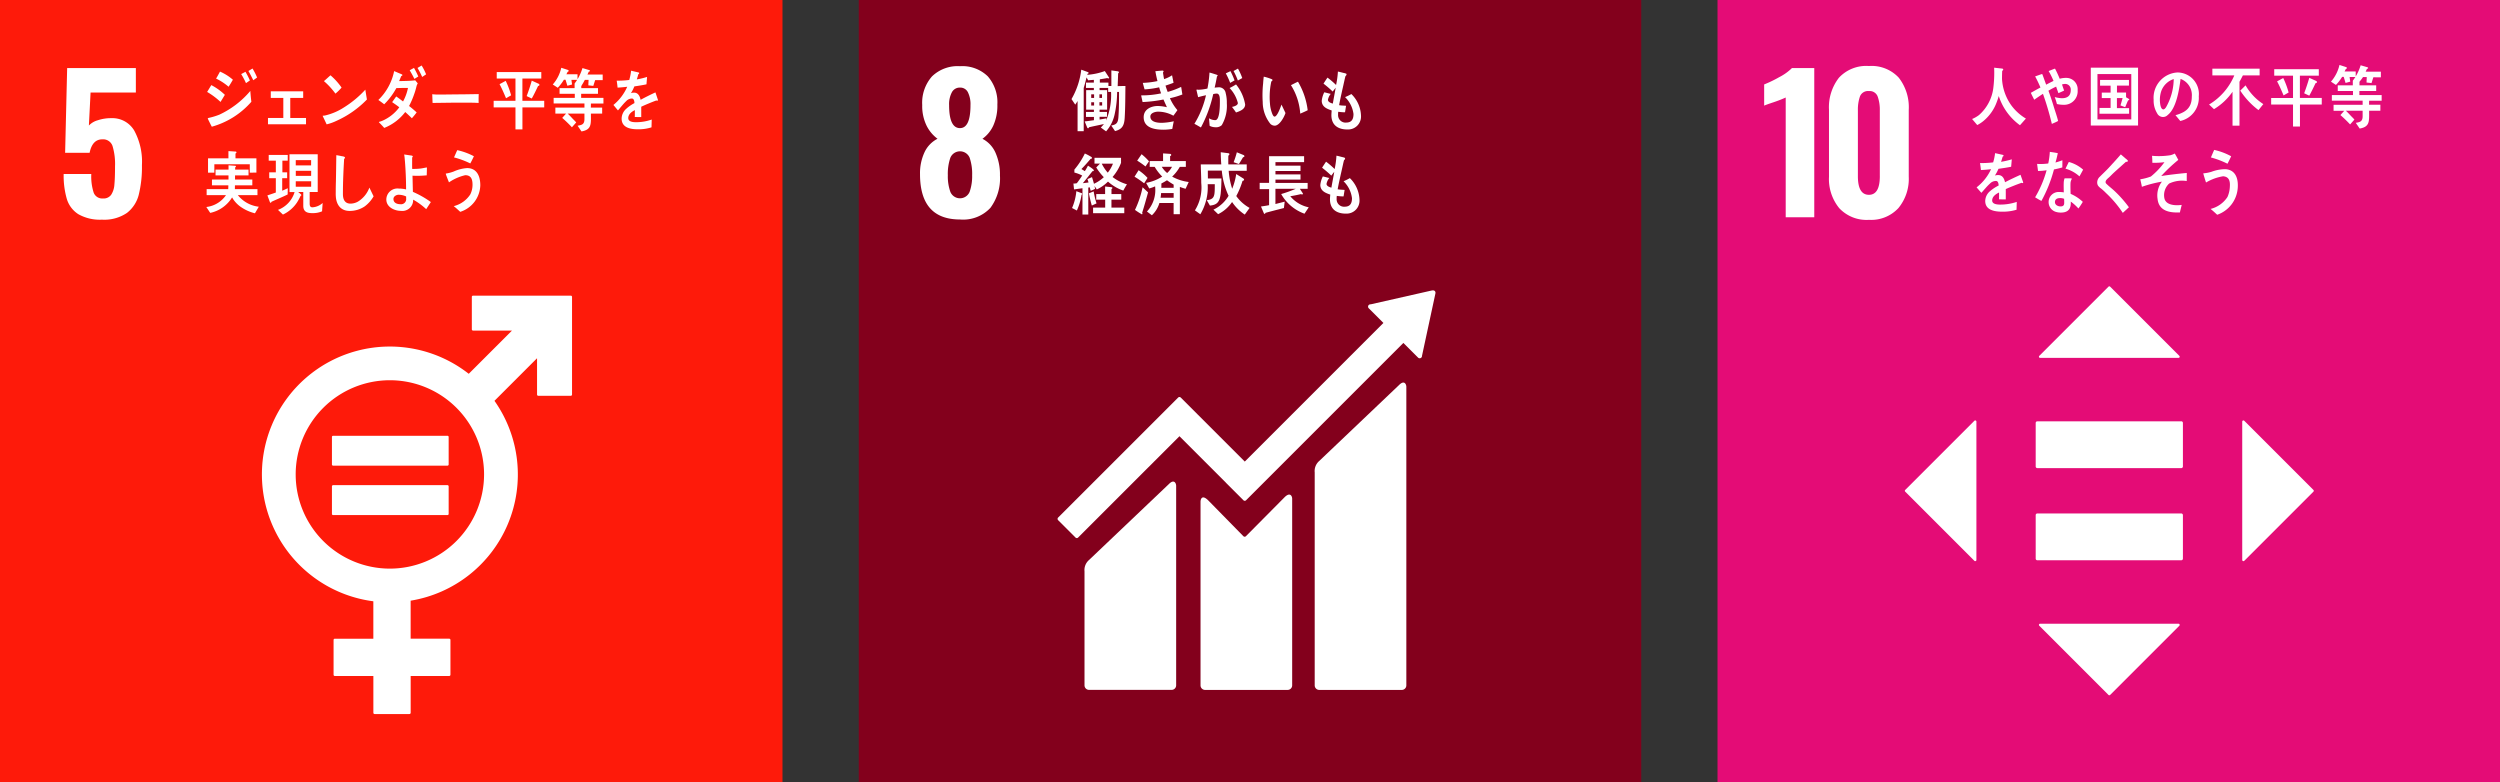
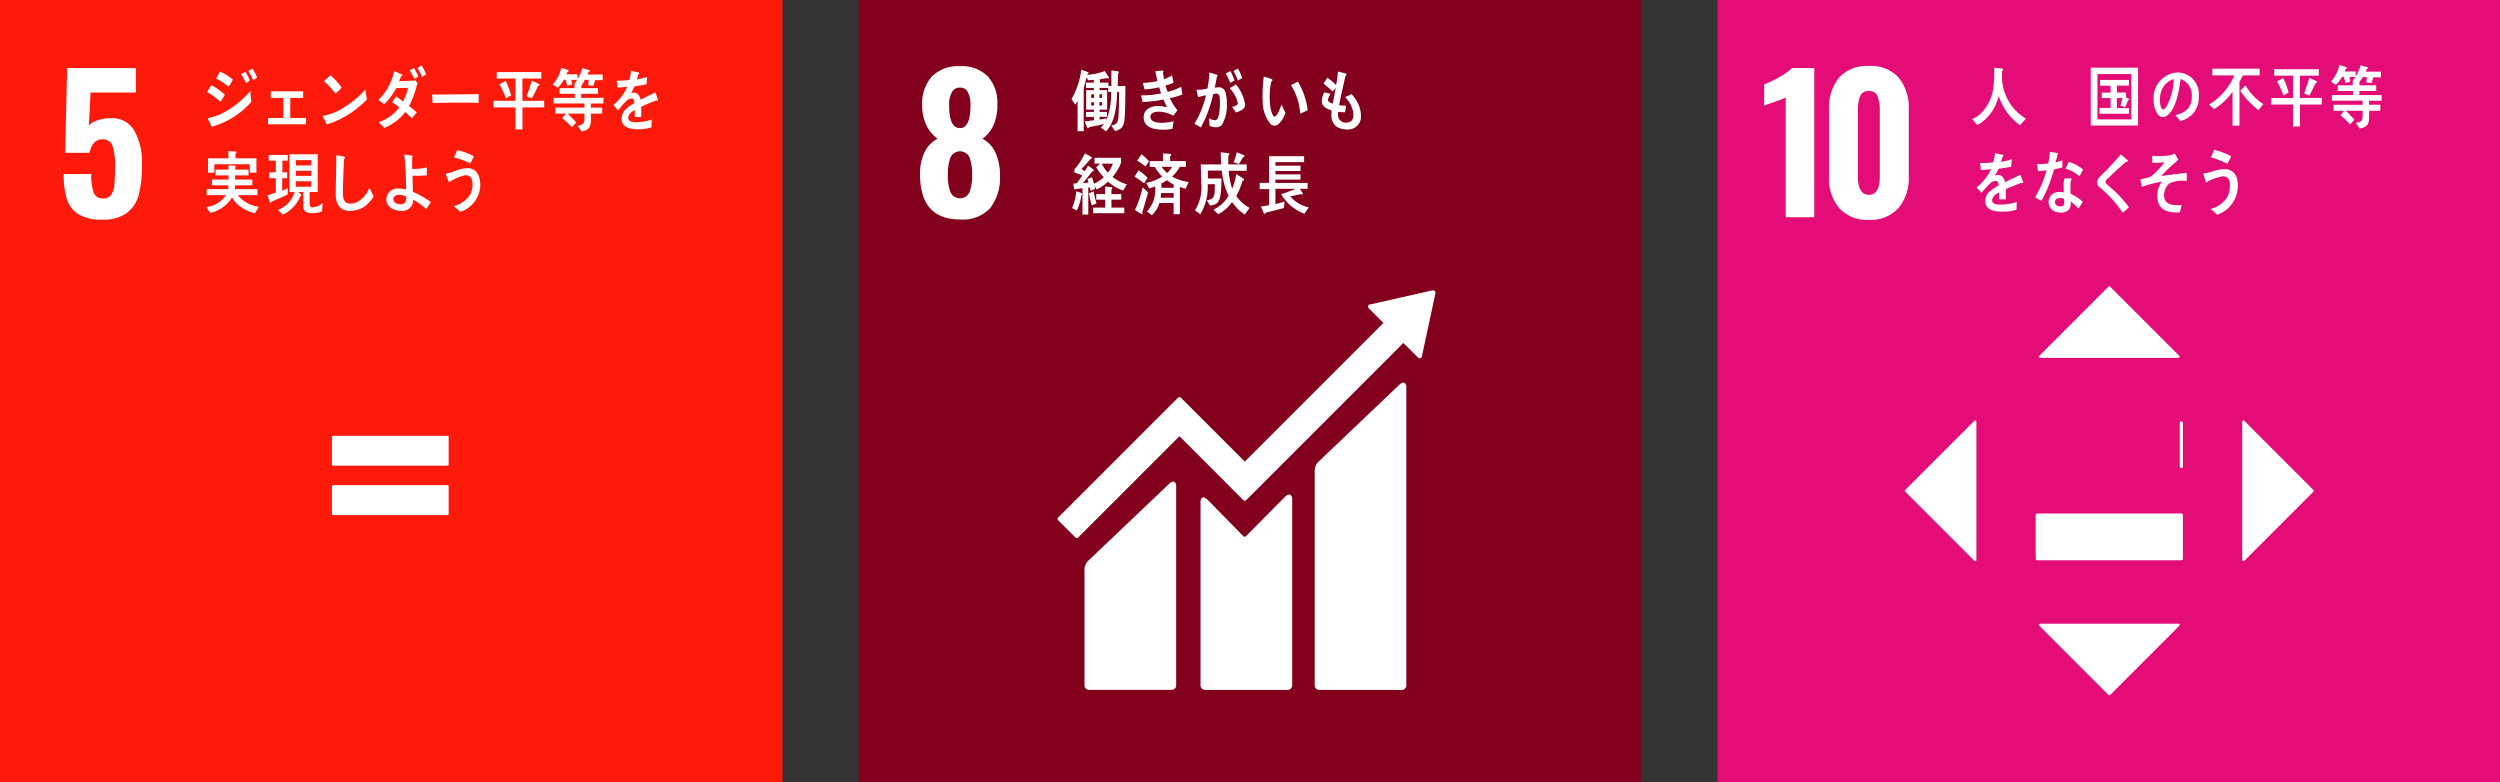
<svg xmlns="http://www.w3.org/2000/svg" width="320.23" height="100.23" viewBox="0 0 320.23 100.23">
  <rect x="0" y="0" width="320.23" height="100.23" fill="#333333" stroke="none" />
  <defs>
    <clipPath id="clip-path">
      <rect id="長方形_3" data-name="長方形 3" width="100.23" height="100.23" transform="translate(0 0)" fill="#fff" stroke="#707070" stroke-width="1" />
    </clipPath>
    <clipPath id="clip-path-2">
      <rect id="長方形_3-2" data-name="長方形 3" width="100.23" height="100.23" transform="translate(-0.059 0)" fill="#fff" stroke="#707070" stroke-width="1" />
    </clipPath>
  </defs>
  <g id="グループ_1312" data-name="グループ 1312" transform="translate(-28 -1590)">
    <g id="マスクグループ_1" data-name="マスクグループ 1" transform="translate(28 1590)" clip-path="url(#clip-path)">
      <g id="icon005" transform="translate(50.115 50.115)">
        <g id="グループ_11" data-name="グループ 11" transform="translate(-50.115 -50.115)">
          <rect id="長方形_4" data-name="長方形 4" width="100.23" height="100.23" fill="#fe1a0a" />
          <g id="グループ_8" data-name="グループ 8" transform="translate(8.154 8.718)">
            <path id="パス_104" data-name="パス 104" d="M15.257,33.015a3.515,3.515,0,0,1-1.487-1.97,10.769,10.769,0,0,1-.4-3.185h3.539a6.784,6.784,0,0,0,.306,2.395,1.178,1.178,0,0,0,1.2.743,1.179,1.179,0,0,0,1.038-.472,2.694,2.694,0,0,0,.413-1.286q.082-.814.083-2.348a8,8,0,0,0-.318-2.607,1.264,1.264,0,0,0-1.31-.861q-1.274,0-1.628,1.722H13.557l.26-10.854h8.8v3.138h-5.8L16.6,21.655a2.466,2.466,0,0,1,1.133-.673,5.347,5.347,0,0,1,1.722-.271,3.257,3.257,0,0,1,2.95,1.58,8.355,8.355,0,0,1,.991,4.436,14.85,14.85,0,0,1-.4,3.763,4.266,4.266,0,0,1-1.522,2.36,5.159,5.159,0,0,1-3.2.861A5.569,5.569,0,0,1,15.257,33.015Z" transform="translate(-13.369 -14.293)" fill="#fff" />
          </g>
          <g id="グループ_9" data-name="グループ 9" transform="translate(33.55 37.869)">
-             <path id="パス_105" data-name="パス 105" d="M94.567,62.088H82.053a.16.16,0,0,0-.159.159v4.158a.161.161,0,0,0,.159.16h4.983L81.5,72.1a16.384,16.384,0,1,0-12.221,29.14v4.792H64.346a.158.158,0,0,0-.161.159v4.457a.158.158,0,0,0,.161.159h4.936v4.715a.158.158,0,0,0,.159.159H73.9a.16.16,0,0,0,.161-.159v-4.715h4.936a.158.158,0,0,0,.159-.159V106.19a.159.159,0,0,0-.159-.159H74.057v-4.87a16.375,16.375,0,0,0,10.737-25.6l5.455-5.455v4.654a.161.161,0,0,0,.161.159h4.158a.161.161,0,0,0,.162-.159V62.247a.161.161,0,0,0-.162-.159M71.4,97.055A12.065,12.065,0,1,1,83.462,84.991,12.077,12.077,0,0,1,71.4,97.055" transform="translate(-55.007 -62.088)" fill="#fff" />
            <path id="パス_106" data-name="パス 106" d="M84.5,91.518H69.869a.152.152,0,0,0-.159.143V95.2a.151.151,0,0,0,.159.145H84.5a.151.151,0,0,0,.162-.145V91.661a.153.153,0,0,0-.162-.143" transform="translate(-60.742 -73.568)" fill="#fff" />
            <path id="パス_107" data-name="パス 107" d="M84.5,101.889H69.869a.154.154,0,0,0-.159.148v3.542a.151.151,0,0,0,.159.143H84.5a.152.152,0,0,0,.162-.143v-3.542a.155.155,0,0,0-.162-.148" transform="translate(-60.742 -77.613)" fill="#fff" />
          </g>
          <g id="グループ_10" data-name="グループ 10" transform="translate(26.432 8.389)">
            <path id="パス_108" data-name="パス 108" d="M45.217,18.67A9.362,9.362,0,0,0,43.5,17.388c.185-.284.351-.584.537-.875a7.52,7.52,0,0,1,1.736,1.246ZM44.1,21.843c-.06-.1-.515-1-.515-1.051s.065-.064.1-.073a8.733,8.733,0,0,0,1.382-.419,11.62,11.62,0,0,0,3.966-3.039c.03.456.074.921.134,1.387A10.428,10.428,0,0,1,44.1,21.843Zm2.148-5.118a7.23,7.23,0,0,0-1.6-1.048c.177-.292.339-.592.5-.894A6.347,6.347,0,0,1,46.8,15.823C46.622,16.134,46.446,16.434,46.247,16.725Zm2.229-.463a9.286,9.286,0,0,0-.617-1.161l.551-.293a10.6,10.6,0,0,1,.568,1.109Zm.936-.371c-.2-.394-.4-.806-.627-1.186l.53-.317A8.279,8.279,0,0,1,49.9,15.54Z" transform="translate(-43.401 -14.001)" fill="#fff" />
            <path id="パス_109" data-name="パス 109" d="M56.278,23.4v-.808h1.965V20.023H56.637v-.844h4.151v.844H59.132v2.571H61.15V23.4Z" transform="translate(-48.384 -15.87)" fill="#fff" />
            <path id="パス_110" data-name="パス 110" d="M69.567,21.631a6.329,6.329,0,0,1-1.294.466c-.044-.1-.508-1.076-.508-1.076,0-.034.035-.034.059-.034a1.392,1.392,0,0,0,.317-.043,7.561,7.561,0,0,0,2.346-1.014,13.016,13.016,0,0,0,2.744-2.28c.06.423.134.844.2,1.265A12.55,12.55,0,0,1,69.567,21.631Zm-.17-3.472a9.36,9.36,0,0,0-1.471-1.6c.288-.241.56-.5.839-.747a8.3,8.3,0,0,1,1.422,1.574A6.138,6.138,0,0,1,69.4,18.159Z" transform="translate(-52.865 -14.557)" fill="#fff" />
            <path id="パス_111" data-name="パス 111" d="M84.373,16.316c-.03.1-.052.213-.083.315a7.18,7.18,0,0,1-.249.81,10.4,10.4,0,0,1-.648,1.5c.331.258.661.534.971.826-.19.257-.4.507-.611.747-.278-.274-.565-.542-.851-.8a6.306,6.306,0,0,1-2.693,2.038c-.207-.241-.428-.473-.656-.7a.079.079,0,0,1-.021-.041c0-.036.029-.036.045-.044A2.6,2.6,0,0,0,80,20.821a5.335,5.335,0,0,0,2.14-1.711c-.293-.241-.61-.447-.917-.661.183-.242.345-.491.528-.731.295.206.582.421.869.644a6.031,6.031,0,0,0,.633-1.736c-.5,0-.993.007-1.493.026a8.84,8.84,0,0,1-1.552,2.071c-.244-.188-.493-.378-.751-.551a7.125,7.125,0,0,0,2.024-3.7l.992.421a.094.094,0,0,1,.06.1c0,.076-.082.1-.134.1-.1.223-.184.447-.279.661.691-.018,1.376-.018,2.068-.1a4.5,4.5,0,0,0,.315.379C84.46,16.117,84.409,16.221,84.373,16.316Zm-.3-.844c-.181-.379-.388-.747-.6-1.108l.551-.3a10.553,10.553,0,0,1,.551,1.1Zm1-.249a10.165,10.165,0,0,0-.6-1.152L85,13.754a7.035,7.035,0,0,1,.574,1.134Z" transform="translate(-57.426 -13.754)" fill="#fff" />
            <path id="パス_112" data-name="パス 112" d="M96.719,20.893c-.418-.026-.781-.035-1.117-.035-.391-.009-3.849,0-4.782.035-.014-.345-.031-.783-.039-1.04-.009-.129.051-.07.1-.065.124.017.36.025.426.03.448.012,1.6-.016,2.11-.016,1.067,0,2.121-.026,3.312-.043C96.7,20.1,96.726,20.549,96.719,20.893Z" transform="translate(-61.843 -16.096)" fill="#fff" />
            <path id="パス_113" data-name="パス 113" d="M107.359,19.658v2.82h-.891v-2.82h-2.795v-.843h2.795V15.961h-2.4v-.825h5.708v.825h-2.42v2.854h2.795v.843Zm-2.1-1.17c-.258-.61-.521-1.23-.83-1.8l.787-.429a10.271,10.271,0,0,1,.692,1.856Zm4.105-1.574c-.256.543-.514,1.086-.809,1.608l-.654-.309c.242-.644.463-1.306.654-1.979l.884.4a.177.177,0,0,1,.1.146C109.538,16.88,109.419,16.913,109.36,16.913Z" transform="translate(-66.872 -14.293)" fill="#fff" />
            <path id="パス_114" data-name="パス 114" d="M118.479,15.779l.08.595-.6.163-.237-.774h-.206a5.894,5.894,0,0,1-.786,1.031l-.641-.42a4.875,4.875,0,0,0,1.089-2.142l.847.275a.133.133,0,0,1,.1.112c0,.079-.082.129-.139.137a1.721,1.721,0,0,1-.157.31h1.429v.714Zm2.495,3.036-.009.515h1.45V20.1h-1.442c0,1.316.132,2.055-1.206,2.287l-.5-.731c.509-.1.878-.138.878-.85V20.1h-2.149c.22.206.426.421.631.646.155.162.318.309.465.489l-.551.619a16.362,16.362,0,0,0-1.243-1.2l.492-.551h-1.369V19.33h3.725v-.524H116.2v-.722h2.708v-.515h-1.95v-.731h1.927v-.585l.891.121c.037.007.037-.037.037.007,0,.06-.03.171-.074.189v.267h2.141v.731h-2.156v.515h2.855v.731Zm.543-3-.234.737-.639-.068.03-.7h-.48a7.4,7.4,0,0,1-.456.783l-.855-.318a6.155,6.155,0,0,0,1.009-1.978l.869.259c.036.009.09.043.09.095,0,.077-.1.1-.148.1-.053.129-.111.249-.171.369h1.95v.723Z" transform="translate(-71.715 -13.94)" fill="#fff" />
            <path id="パス_115" data-name="パス 115" d="M134.43,18.7a.181.181,0,0,1-.1-.041c-.507.179-1.483.585-1.946.808v1.324l-.829-.009c.009-.12.009-.25.009-.4V19.9c-.561.278-.844.628-.844,1.024,0,.343.323.523.961.523a6,6,0,0,0,2.046-.341l-.028,1a5.526,5.526,0,0,1-1.763.249c-1.376,0-2.065-.456-2.065-1.375a1.73,1.73,0,0,1,.577-1.239,4.994,4.994,0,0,1,1.066-.74c-.014-.386-.126-.585-.329-.585a1,1,0,0,0-.723.326,6.852,6.852,0,0,0-.542.586c-.26.3-.42.506-.519.61-.127-.155-.323-.387-.582-.7a6.2,6.2,0,0,0,1.769-2.332c-.372.052-.787.086-1.237.113-.026-.328-.07-.629-.112-.895a11.448,11.448,0,0,0,1.609-.087,7.177,7.177,0,0,0,.238-1.185l.95.223a.1.1,0,0,1,.084.1c0,.052-.034.1-.113.129-.034.148-.1.371-.188.662a10.305,10.305,0,0,0,1.312-.318l-.077.947c-.386.085-.907.171-1.552.267a5.2,5.2,0,0,1-.436.859,1.375,1.375,0,0,1,.4-.06c.428,0,.709.3.836.919.561-.309,1.2-.626,1.9-.953l.322.962C134.513,18.662,134.486,18.7,134.43,18.7Z" transform="translate(-76.678 -14.183)" fill="#fff" />
            <path id="パス_116" data-name="パス 116" d="M49.56,39.7a5.41,5.41,0,0,1-1.735-.764,3.721,3.721,0,0,1-1.193-1.272,4.339,4.339,0,0,1-2.8,1.985l-.5-.755a3.529,3.529,0,0,0,2.523-1.524H43.373v-.765h2.765c.008-.163.016-.326.016-.49h-2.1v-.738h2.119v-.535H44.513v-.737h1.664v-.552l.86.061a.082.082,0,0,1,.088.086.14.14,0,0,1-.1.12v.285h1.714v.737h-1.73v.535h2.215v.738H47c-.009.163-.009.327-.009.49h2.892v.765H47.368a4.021,4.021,0,0,0,2.686,1.489ZM48.9,34.494V33.42h-4.54v1.074h-.809V32.663h2.613v-.929l.912.06a.106.106,0,0,1,.118.1.184.184,0,0,1-.126.146v.619h2.68v1.831Z" transform="translate(-43.336 -20.768)" fill="#fff" />
            <path id="パス_117" data-name="パス 117" d="M58.75,37.547c-.684.335-1.383.62-2.074.938-.015.052-.051.128-.1.128-.029,0-.067-.025-.1-.085l-.321-.86c.359-.121.72-.241,1.081-.371V35.459h-.845v-.75h.845V33.221h-.912v-.739h2.436v.739h-.685v1.489h.611v.75h-.634v1.607c.237-.1.479-.214.715-.319Zm4.407,2.159a2.988,2.988,0,0,1-1.251.231c-.567,0-1.155-.11-1.155-.936V37.229h-.662c.068.052.419.31.419.4,0,.051-.065.086-.1.095a7.184,7.184,0,0,1-.462.851,4.413,4.413,0,0,1-1.8,1.547l-.633-.6a3.515,3.515,0,0,0,2.127-2.287h-.654V32.4H62.6v4.833h-1.03v1.488c0,.284.081.472.346.472a2.127,2.127,0,0,0,1.317-.557Zm-1.4-6.554H59.788v.671h1.965Zm-1.965,1.361v.653h1.965l.007-.653Zm1.972,1.341H59.788v.705H61.76Z" transform="translate(-48.336 -21.026)" fill="#fff" />
            <path id="パス_118" data-name="パス 118" d="M74.224,39.142a3.414,3.414,0,0,1-1.951.584c-1.043,0-1.7-.7-1.757-1.918-.016-.162-.008-.326-.008-.49,0-.463.008-.928.023-1.4.021-1.106.036-2.225.051-3.334.227.033.463.077.692.129a1.65,1.65,0,0,1,.287.06c.06.025.131.061.131.137a.173.173,0,0,1-.109.145c-.088,1.5-.155,3.009-.155,4.507,0,.765.295,1.23.979,1.23a2.019,2.019,0,0,0,.934-.251,3.542,3.542,0,0,0,1.478-1.8l.539,1.117A4.226,4.226,0,0,1,74.224,39.142Z" transform="translate(-53.935 -21.098)" fill="#fff" />
            <path id="パス_119" data-name="パス 119" d="M86.24,39.447a8.5,8.5,0,0,0-1.671-1.221,1.391,1.391,0,0,1-1.589,1.437c-.729,0-1.847-.429-1.847-1.462a1.427,1.427,0,0,1,1.612-1.392,3.687,3.687,0,0,1,.919.111c0-1.2-.051-2.415-.147-3.61-.029-.295-.044-.585-.1-.869l.979.145c.045.009.126.051.126.121a.162.162,0,0,1-.081.119v.329c0,.378-.009.756.008,1.134h.088a7.772,7.772,0,0,0,1.015-.051c.264-.034.521-.1.779-.137,0,.335-.014.669-.022,1.014-.412.035-.83.06-1.243.06-.192,0-.383-.009-.581-.017.021.689.029,1.376.052,2.072a12.235,12.235,0,0,1,2.3,1.306Zm-2.568-1.626A2.286,2.286,0,0,0,82.7,37.6c-.257,0-.655.19-.655.541,0,.534.515.67.876.67a.66.66,0,0,0,.751-.748Z" transform="translate(-58.08 -21.043)" fill="#fff" />
            <path id="パス_120" data-name="パス 120" d="M95.472,39.437c-.274-.249-.544-.507-.831-.731a3.548,3.548,0,0,0,2.118-1.5,2.745,2.745,0,0,0,.287-1.263c0-.765-.25-1.2-.933-1.2a6.088,6.088,0,0,0-2.083.92c-.052-.129-.406-1.015-.406-1.092,0-.06.073-.051.1-.051a4.819,4.819,0,0,0,.913-.249,5.029,5.029,0,0,1,1.713-.439c1.178,0,1.693.93,1.693,2.209A3.675,3.675,0,0,1,95.472,39.437Zm1.287-6.2a10.708,10.708,0,0,0-2.083-.773c.141-.31.272-.618.413-.928a8.2,8.2,0,0,1,2.133.781C97.076,32.627,96.929,32.938,96.759,33.238Z" transform="translate(-62.952 -20.691)" fill="#fff" />
          </g>
        </g>
      </g>
    </g>
    <g id="マスクグループ_2" data-name="マスクグループ 2" transform="translate(138.059 1590)" clip-path="url(#clip-path-2)">
      <g id="icon008" transform="translate(50.056 50.115)">
        <g id="グループ_15" data-name="グループ 15" transform="translate(-50.115 -50.115)">
          <rect id="長方形_5" data-name="長方形 5" width="100.23" height="100.23" fill="#83001c" />
          <g id="グループ_12" data-name="グループ 12" transform="translate(7.847 8.482)">
            <path id="パス_121" data-name="パス 121" d="M12.866,27.733a6.374,6.374,0,0,1,.566-2.784A3.688,3.688,0,0,1,15.107,23.2a4.683,4.683,0,0,1-1.416-1.71,5.723,5.723,0,0,1-.543-2.607,5.1,5.1,0,0,1,1.25-3.669,4.724,4.724,0,0,1,3.586-1.31,4.672,4.672,0,0,1,3.563,1.3,5.05,5.05,0,0,1,1.227,3.61,6.215,6.215,0,0,1-.519,2.69,4.275,4.275,0,0,1-1.392,1.7A3.657,3.657,0,0,1,22.539,25a6.864,6.864,0,0,1,.567,2.9,6.347,6.347,0,0,1-1.227,4.153,4.763,4.763,0,0,1-3.893,1.486Q12.866,33.537,12.866,27.733Zm6.358,2.253a5.986,5.986,0,0,0,.319-2.112,6.38,6.38,0,0,0-.319-2.241,1.338,1.338,0,0,0-2.477.012,6.4,6.4,0,0,0-.319,2.23,5.987,5.987,0,0,0,.319,2.112,1.334,1.334,0,0,0,2.477,0Zm.107-11.1A3.426,3.426,0,0,0,19,17.245a1.085,1.085,0,0,0-1.015-.6,1.135,1.135,0,0,0-1.038.6,3.24,3.24,0,0,0-.354,1.64q0,2.95,1.392,2.95Q19.331,21.835,19.331,18.885Z" transform="translate(-12.866 -13.907)" fill="#fff" />
          </g>
          <g id="グループ_13" data-name="グループ 13" transform="translate(25.468 37.196)">
            <path id="パス_122" data-name="パス 122" d="M106.571,80.647,96.337,90.383a1.7,1.7,0,0,0-.584,1.463v27.286a.583.583,0,0,0,.584.582h10.572a.583.583,0,0,0,.582-.582V80.893c0-.322-.252-.91-.92-.246" transform="translate(-62.818 -68.536)" fill="#fff" />
            <path id="パス_123" data-name="パス 123" d="M58.23,101.443l-10.236,9.734a1.7,1.7,0,0,0-.584,1.461v14.6a.584.584,0,0,0,.584.581H58.567a.582.582,0,0,0,.582-.581V101.687c0-.323-.254-.912-.919-.244" transform="translate(-43.961 -76.647)" fill="#fff" />
            <path id="パス_124" data-name="パス 124" d="M90.16,61.289a.292.292,0,0,0-.087-.222.309.309,0,0,0-.19-.083l-.056,0-.084,0L81.907,62.76l-.142.015a.316.316,0,0,0-.153.081.3.3,0,0,0,0,.421l.089.088,1.79,1.79L65.733,82.912l-8.2-8.2a.234.234,0,0,0-.334,0l-2.225,2.226,0,0L41.823,90.083a.239.239,0,0,0,0,.334l2.229,2.227a.233.233,0,0,0,.331,0l12.983-12.98,5.952,5.952a.147.147,0,0,0,.018.028l2.226,2.224a.234.234,0,0,0,.334,0L86.05,67.715l1.879,1.879a.294.294,0,0,0,.418,0,.288.288,0,0,0,.085-.193v-.025l1.721-8Z" transform="translate(-41.755 -60.984)" fill="#fff" />
            <path id="パス_125" data-name="パス 125" d="M82.536,104.217l-4.952,4.992a.236.236,0,0,1-.319-.012l-4.486-4.573c-.822-.819-1-.155-1,.167v23.516a.58.58,0,0,0,.579.582H82.935a.583.583,0,0,0,.582-.582V104.4c0-.321-.254-.912-.98-.184" transform="translate(-53.468 -77.712)" fill="#fff" />
          </g>
          <g id="グループ_14" data-name="グループ 14" transform="translate(27.244 8.786)">
            <path id="パス_126" data-name="パス 126" d="M51.489,20.8c-.059,1.032-.353,1.471-1.237,1.7l-.485-.712c.618-.122.854-.285.914-1.051.081-1.075.081-2.166.081-3.25h-.243a13.83,13.83,0,0,1-.339,2.959,4.825,4.825,0,0,1-1.074,2.088l-.677-.49a5.277,5.277,0,0,0,.4-.448c-.64.138-1.28.268-1.921.414-.007.069-.044.129-.11.129s-.1-.06-.124-.12l-.309-.758c.4-.043.788-.1,1.184-.155v-.42H46.53v-.637h1.016v-.293h-.994v-2.5h.986v-.285H46.53V16.29h1.008v-.353c-.242.016-.485.035-.729.06l-.206-.378c-.088.334-.168.678-.264,1.014-.016.061-.1.318-.1.361v5.519h-.786V18.647a4.744,4.744,0,0,1-.3.465l-.479-.712a9.79,9.79,0,0,0,1.251-3.767l.869.317a.127.127,0,0,1,.073.1c0,.07-.095.1-.14.112l-.028.129a8.127,8.127,0,0,0,2.244-.482l.552.851a.091.091,0,0,1-.1.095.2.2,0,0,1-.134-.05c-.316.066-.64.11-.956.162v.422h1.1v.439h.377v-2l.824.112c.051.009.14.044.14.121a.168.168,0,0,1-.1.145c-.014.542-.035,1.092-.057,1.633.331-.007.662-.016.994-.016C51.563,18.079,51.571,19.438,51.489,20.8Zm-3.921-3.008H47.2v.462h.368Zm0,1.012H47.2v.423h.368Zm1.015-1.012h-.332v.462h.332ZM48.6,18.8h-.347v.423H48.6Zm.772-1.315v-.516h-1.1v.285h.964v2.5h-.964v.293h.948v.62h-.948v.353c.3-.045.58-.1.876-.155l-.044.292a8.555,8.555,0,0,0,.639-3.671Z" transform="translate(-44.668 -14.494)" fill="#fff" />
            <path id="パス_127" data-name="パス 127" d="M62.988,18.36a6.071,6.071,0,0,0,.958,1.531c-.162.249-.339.482-.515.715a4,4,0,0,0-1.987-.517c-.3,0-.963.147-.963.62,0,.756,1.015.809,1.478.809a8.27,8.27,0,0,0,1.522-.2c-.072.326-.131.653-.19.98a6.749,6.749,0,0,1-1.08.1c-.937,0-2.585-.12-2.585-1.6,0-1.076,1.046-1.436,1.8-1.436a5.387,5.387,0,0,1,1.177.155c-.146-.327-.3-.653-.441-.988a17.447,17.447,0,0,1-2.678.326L59.3,18a11.652,11.652,0,0,0,2.554-.257c-.09-.26-.171-.517-.245-.776a11.191,11.191,0,0,1-1.868.266c-.081-.274-.154-.557-.228-.833a10.776,10.776,0,0,0,1.882-.232c-.11-.412-.2-.842-.271-1.264.3-.025.6-.06.9-.077h.031a.105.105,0,0,1,.117.1.2.2,0,0,1-.073.137c.037.285.081.568.14.851a4.062,4.062,0,0,0,1.023-.49c.06.318.132.637.19.964-.338.129-.684.249-1.029.361.08.275.176.54.279.808a9.873,9.873,0,0,0,1.722-.645c.066.328.1.654.161.972A9.675,9.675,0,0,1,62.988,18.36Z" transform="translate(-50.374 -14.57)" fill="#fff" />
            <path id="パス_128" data-name="パス 128" d="M73.993,21.652a1.094,1.094,0,0,1-.831.267,1.655,1.655,0,0,1-.72-.181c-.03-.325-.051-.645-.088-.971a1.541,1.541,0,0,0,.809.241c.6,0,.589-1.935.589-2.424,0-.353.007-.98-.413-.98a1.945,1.945,0,0,0-.441.069,16.769,16.769,0,0,1-1.575,4.273c-.286-.155-.551-.328-.837-.465a12.066,12.066,0,0,0,1.487-3.662c-.34.067-.678.154-1.008.249l-.214-.92c0-.043.051-.051.073-.051.067,0,.124.018.192.018a5.705,5.705,0,0,0,1.141-.156,14.575,14.575,0,0,0,.264-2.046c.22.052.433.121.647.19.1.034.207.061.3.1.038.018.1.044.1.1s-.052.077-.087.094c-.088.482-.185.972-.3,1.453a3.755,3.755,0,0,1,.442-.043.867.867,0,0,1,.971.73,4.793,4.793,0,0,1,.148,1.308A4.926,4.926,0,0,1,73.993,21.652Zm1.075-5.416a9.289,9.289,0,0,0-.559-1.221l.6-.284a10.259,10.259,0,0,1,.523,1.188Zm.751,3.792c-.163-.251-.34-.482-.515-.714.213-.044.751-.174.751-.5a4.258,4.258,0,0,0-1.06-1.918,9.266,9.266,0,0,0,.825-.462A5.493,5.493,0,0,1,76.989,19C76.989,19.641,76.246,19.882,75.819,20.028Zm.235-4.094a8.431,8.431,0,0,0-.553-1.22l.567-.309a7.628,7.628,0,0,1,.551,1.212Z" transform="translate(-54.739 -14.405)" fill="#fff" />
            <path id="パス_129" data-name="パス 129" d="M86.39,22.377a.8.8,0,0,1-.586-.226,4.494,4.494,0,0,1-.986-2.793,13.913,13.913,0,0,1,.049-2.365c.021-.3.045-.6.084-.894a5.967,5.967,0,0,1,1.056.339.112.112,0,0,1,.059.092.185.185,0,0,1-.143.173,8.953,8.953,0,0,0-.21,1.746,9.129,9.129,0,0,0,.034,1.094,4.221,4.221,0,0,0,.229,1.137c.055.163.185.548.368.536.353-.025.743-1.18.88-1.536l.511,1.077C87.541,21.339,86.97,22.336,86.39,22.377Zm3.234-1.541a7.834,7.834,0,0,0-1.19-3.649c.3-.141.591-.307.9-.442A9.373,9.373,0,0,1,90.578,20.4C90.262,20.562,89.946,20.7,89.625,20.836Z" transform="translate(-60.318 -15.066)" fill="#fff" />
            <path id="パス_130" data-name="パス 130" d="M100.515,22.445c-1.031.008-2.032-.429-2.045-1.816,0-.2.021-.412.037-.617-.538-.19-1.26-.43-1.274-1.229a3.153,3.153,0,0,1,.324-1.1c.278.061.559.145.83.206a1.642,1.642,0,0,0-.36.758c.007.3.426.43.626.482.116-.68.249-1.351.367-2.03-.132.163-.256.326-.382.491a13.438,13.438,0,0,0-1.178-1.016c.163-.259.332-.515.509-.773a10.568,10.568,0,0,1,1.1.946,11.158,11.158,0,0,0,.235-1.72c.235.043.479.113.714.173a1.72,1.72,0,0,1,.295.077c.051.016.1.043.1.11a.345.345,0,0,1-.14.224c-.053.189-.1.4-.14.584-.09.4-.177.809-.273,1.214-.138.635-.285,1.28-.4,1.925.293.052.6.052.89.077l-.134.835a5.952,5.952,0,0,1-.867-.07,2.146,2.146,0,0,0-.023.38A.958.958,0,0,0,100.4,21.56c.626-.009.906-.387.9-1.1a3.65,3.65,0,0,0-1.08-2.16,6.469,6.469,0,0,0,.808-.393,4.047,4.047,0,0,1,1.235,2.793A1.657,1.657,0,0,1,100.515,22.445Z" transform="translate(-65.173 -14.647)" fill="#fff" />
            <path id="パス_131" data-name="パス 131" d="M46.011,37.525a7.511,7.511,0,0,1-.6,2.012l-.616-.319a7.04,7.04,0,0,0,.55-2.156l.666.25a.115.115,0,0,1,.08.119C46.091,37.474,46.041,37.508,46.011,37.525Zm5.345-.54A5.7,5.7,0,0,1,49.4,35.831a5.071,5.071,0,0,1-1.435,1.008l-.3-.456.087.378a4.464,4.464,0,0,1-.573.251c-.036-.147-.079-.3-.116-.448l-.188.035v3.456h-.745v-3.37c-.364.045-.717.1-1.08.147l-.079-.748a1.734,1.734,0,0,0,.434-.044c.246-.309.472-.645.689-.98a4.386,4.386,0,0,0-1-.385v-.38a9.654,9.654,0,0,0,1.339-2.062,6.926,6.926,0,0,1,.753.394c.06.035.161.087.161.181s-.123.112-.174.112c-.384.446-.766.893-1.181,1.306.151.087.3.18.442.267a7.514,7.514,0,0,0,.4-.7c.118.071.754.466.754.6,0,.095-.108.112-.167.095-.412.515-.819,1.04-1.244,1.546.244-.025.484-.06.731-.085-.045-.146-.088-.3-.146-.44.2-.077.392-.163.587-.249.094.284.175.567.254.852a4.806,4.806,0,0,0,1.26-.842,7.632,7.632,0,0,1-.971-1.247l.478-.491h-.7v-.748h3.4v.647a5.973,5.973,0,0,1-1.087,1.813,5.5,5.5,0,0,0,1.847.937C51.654,36.442,51.508,36.717,51.357,36.984ZM47.329,38.9c-.158-.507-.268-1.04-.376-1.565l.61-.25a10.772,10.772,0,0,0,.368,1.539Zm.16.98v-.714h1.55V38.146H47.894v-.715h1.137V36.46c.2.025.4.042.6.068a1.282,1.282,0,0,1,.26.034.087.087,0,0,1,.072.086.166.166,0,0,1-.117.139v.643H51.1v.715H49.842v1.022h1.644v.714ZM48.6,33.535a5.124,5.124,0,0,0,.769,1.153,4.2,4.2,0,0,0,.665-1.153Z" transform="translate(-44.718 -21.358)" fill="#fff" />
            <path id="パス_132" data-name="パス 132" d="M59.146,36.049a12.579,12.579,0,0,0-1.232-.851l.522-.825a6.519,6.519,0,0,1,1.145.98Zm-.254,3.766a.269.269,0,0,1,.035.131.077.077,0,0,1-.071.076,9.609,9.609,0,0,1-.884-.567,12.837,12.837,0,0,0,.977-2.9l.7.653C59.406,38.087,59.168,38.954,58.892,39.814Zm.428-5.923a10.371,10.371,0,0,0-1.065-.749l.565-.825a7.03,7.03,0,0,1,.948.911Zm5.136,2.856c-.248-.071-.493-.147-.734-.242V40h-.8V38.567H61.1a3.514,3.514,0,0,1-.961,1.574l-.631-.481a4.062,4.062,0,0,0,1.043-3.223,4.792,4.792,0,0,1-.754.267l-.4-.714a5.588,5.588,0,0,0,2.063-.808,6.027,6.027,0,0,1-.962-1.239h-.639v-.748h1.711v-.98l.912.061a.148.148,0,0,1,.135.138c0,.085-.085.129-.144.145v.636h2.015v.748h-.776a5.229,5.229,0,0,1-.978,1.246,5.809,5.809,0,0,0,2.123.689Zm-1.53.549H61.319c-.015.2-.037.4-.065.6h1.672Zm0-1.084a10.023,10.023,0,0,1-.853-.557,7.318,7.318,0,0,1-.718.41c0,.191,0,.371-.007.559h1.578Zm-1.521-2.279a3.168,3.168,0,0,0,.689.792,2.855,2.855,0,0,0,.622-.792Z" transform="translate(-49.835 -21.352)" fill="#fff" />
            <path id="パス_133" data-name="パス 133" d="M76.989,39.956a5.779,5.779,0,0,1-1.626-1.613,4.655,4.655,0,0,1-1.789,1.56l-.6-.578a4.453,4.453,0,0,0,1.941-1.779,9.54,9.54,0,0,1-.869-3.223H72.257v.045c0,.324.007.64.007.964H74a19.64,19.64,0,0,1-.1,1.971c-.141,1.069-.478,1.41-1.375,1.5l-.405-.693c.89-.1,1.008-.455,1.023-1.455l.005-.595h-.911a6.682,6.682,0,0,1-.942,3.855l-.692-.5a5.517,5.517,0,0,0,.81-3.511c0-.79-.046-1.585-.06-2.375h2.627c-.044-.516-.059-1.042-.073-1.56l.962.123c.052.009.155.036.155.124a.243.243,0,0,1-.14.184c-.007.211-.007.411-.007.622,0,.165,0,.34.007.507h2.354v.816H74.928a9.454,9.454,0,0,0,.45,2.3,8.147,8.147,0,0,0,.514-1.885l.919.578a.2.2,0,0,1,.089.157c0,.1-.148.131-.2.142a10.232,10.232,0,0,1-.8,1.943A5.076,5.076,0,0,0,77.606,39.1Zm-.223-7.342c-.176.291-.345.587-.53.867l-.676-.235a10.432,10.432,0,0,0,.412-1.27l.853.35a.179.179,0,0,1,.119.149C76.944,32.562,76.825,32.607,76.766,32.614Z" transform="translate(-54.787 -21.255)" fill="#fff" />
            <path id="パス_134" data-name="パス 134" d="M89.937,40.168a5.592,5.592,0,0,1-2.986-2.518,16.415,16.415,0,0,0,1.863-.67h-2.6v1.947l1.186-.3-.1.814c-.78.2-1.569.4-2.352.615-.02.058-.069.133-.132.133a.1.1,0,0,1-.076-.059l-.376-.882c.348-.057.7-.1,1.039-.175V37.021H84.195v-.805H85.4V32.8h4.487v.762H86.218v.454h3.209V34.7H86.218v.437h3.209V35.8H86.218v.429h4.123v.746h-1l.4.612a.113.113,0,0,1-.111.118.3.3,0,0,1-.14-.05c-.453.109-.914.2-1.374.276a4.164,4.164,0,0,0,2.365,1.419Z" transform="translate(-60.086 -21.58)" fill="#fff" />
-             <path id="パス_135" data-name="パス 135" d="M100.214,40.115c-1.03.009-2.03-.429-2.044-1.815,0-.207.021-.414.037-.62-.537-.188-1.26-.429-1.274-1.229a3.128,3.128,0,0,1,.324-1.1c.278.06.559.144.83.2a1.636,1.636,0,0,0-.359.758c.007.3.425.429.625.481.117-.679.249-1.351.367-2.03-.132.165-.256.326-.382.491a13.547,13.547,0,0,0-1.179-1.015c.163-.257.334-.516.509-.775a10.645,10.645,0,0,1,1.1.946A11.032,11.032,0,0,0,99,32.695c.235.043.479.11.714.171a1.689,1.689,0,0,1,.294.079c.051.016.1.043.1.11a.339.339,0,0,1-.14.223c-.053.189-.1.4-.14.585-.089.4-.177.809-.273,1.214-.138.635-.286,1.28-.4,1.925.295.052.6.052.89.079l-.133.831a5.947,5.947,0,0,1-.867-.068,2.122,2.122,0,0,0-.023.378.956.956,0,0,0,1.067,1.006c.625-.008.906-.387.9-1.1a3.658,3.658,0,0,0-1.08-2.159,6.782,6.782,0,0,0,.808-.4,4.047,4.047,0,0,1,1.235,2.795A1.657,1.657,0,0,1,100.214,40.115Z" transform="translate(-65.055 -21.539)" fill="#fff" />
          </g>
        </g>
      </g>
    </g>
    <g id="マスクグループ_3" data-name="マスクグループ 3" transform="translate(248 1590)" clip-path="url(#clip-path)">
      <g id="icon010" transform="translate(50.115 50.115)">
        <g id="グループ_21" data-name="グループ 21" transform="translate(-50.115 -50.115)">
          <rect id="長方形_6" data-name="長方形 6" width="100.23" height="100.23" fill="#e40c76" />
          <g id="グループ_16" data-name="グループ 16" transform="translate(5.974 8.458)">
            <path id="パス_136" data-name="パス 136" d="M12.555,18.068a15.759,15.759,0,0,1-1.51.59q-.991.33-1.25.448V16.393a15.745,15.745,0,0,0,1.947-.944,6.556,6.556,0,0,0,1.616-1.156h2.855V33.405H12.555Z" transform="translate(-9.794 -14.034)" fill="#fff" />
            <path id="パス_137" data-name="パス 137" d="M24.721,32.071a5.9,5.9,0,0,1-1.31-4.023V19.484a6.155,6.155,0,0,1,1.274-4.118,4.769,4.769,0,0,1,3.846-1.5,4.741,4.741,0,0,1,3.822,1.5,6.155,6.155,0,0,1,1.274,4.118v8.565a5.875,5.875,0,0,1-1.321,4.011,4.75,4.75,0,0,1-3.775,1.51A4.787,4.787,0,0,1,24.721,32.071Zm5.2-4.094V19.554a4.993,4.993,0,0,0-.271-1.77,1.081,1.081,0,0,0-1.121-.708,1.1,1.1,0,0,0-1.156.7,5.166,5.166,0,0,0-.26,1.782v8.423q0,2.383,1.416,2.383Q29.923,30.36,29.923,27.977Z" transform="translate(-15.106 -13.868)" fill="#fff" />
          </g>
          <g id="グループ_19" data-name="グループ 19" transform="translate(23.995 36.675)">
            <g id="グループ_17" data-name="グループ 17" transform="translate(16.76 17.291)">
              <path id="パス_138" data-name="パス 138" d="M85.48,107.834H67.022a.213.213,0,0,0-.2.224v5.547a.213.213,0,0,0,.2.226H85.48a.213.213,0,0,0,.2-.226v-5.547a.214.214,0,0,0-.2-.224" transform="translate(-66.821 -96.03)" fill="#fff" />
-               <path id="パス_139" data-name="パス 139" d="M85.48,88.48H67.022a.214.214,0,0,0-.2.224v5.547a.213.213,0,0,0,.2.225H85.48a.213.213,0,0,0,.2-.225V88.7a.214.214,0,0,0-.2-.224" transform="translate(-66.821 -88.48)" fill="#fff" />
+               <path id="パス_139" data-name="パス 139" d="M85.48,88.48a.214.214,0,0,0-.2.224v5.547a.213.213,0,0,0,.2.225H85.48a.213.213,0,0,0,.2-.225V88.7a.214.214,0,0,0-.2-.224" transform="translate(-66.821 -88.48)" fill="#fff" />
            </g>
            <g id="グループ_18" data-name="グループ 18">
              <path id="パス_140" data-name="パス 140" d="M85.487,69.036l-8.86-8.86a.153.153,0,0,0-.217,0l-8.86,8.86a.153.153,0,0,0,.109.262h17.72A.153.153,0,0,0,85.487,69.036Z" transform="translate(-50.327 -60.13)" fill="#fff" />
              <path id="パス_141" data-name="パス 141" d="M110.458,106.277l8.86-8.86a.152.152,0,0,0,0-.216l-8.86-8.86a.153.153,0,0,0-.261.108v17.721A.153.153,0,0,0,110.458,106.277Z" transform="translate(-66.98 -71.117)" fill="#fff" />
              <path id="パス_142" data-name="パス 142" d="M67.55,131.248l8.86,8.86a.153.153,0,0,0,.217,0l8.86-8.86a.153.153,0,0,0-.109-.262H67.659A.153.153,0,0,0,67.55,131.248Z" transform="translate(-50.327 -87.769)" fill="#fff" />
              <path id="パス_143" data-name="パス 143" d="M48.247,88.34l-8.86,8.86a.152.152,0,0,0,0,.216l8.86,8.86a.153.153,0,0,0,.261-.108V88.448A.153.153,0,0,0,48.247,88.34Z" transform="translate(-39.341 -71.117)" fill="#fff" />
            </g>
          </g>
          <g id="グループ_20" data-name="グループ 20" transform="translate(32.613 8.318)">
            <path id="パス_144" data-name="パス 144" d="M59.6,21.588a7.442,7.442,0,0,1-2.717-3.741,9.261,9.261,0,0,1-.4,1.128,5.63,5.63,0,0,1-1.6,2.1,4.309,4.309,0,0,1-.757.489l-.659-.775a4.042,4.042,0,0,0,.885-.505A5.518,5.518,0,0,0,56.175,16.9a15.662,15.662,0,0,0,.117-2.684l1.022.113c.059.007.141.041.141.127a.174.174,0,0,1-.133.156c-.014.353-.023.7-.023,1.047a6.451,6.451,0,0,0,1.148,3.321,6.308,6.308,0,0,0,1.913,1.754Z" transform="translate(-53.471 -13.864)" fill="#fff" />
-             <path id="パス_145" data-name="パス 145" d="M70.011,19.039a3.766,3.766,0,0,1-.873-.1,6.5,6.5,0,0,0-.28-.894,3.582,3.582,0,0,0,.936.151c.575,0,1.12-.226,1.12-1.046a.717.717,0,0,0-.686-.785,1.46,1.46,0,0,0-.434.068c.085.262.176.523.267.784-.244.119-.491.229-.728.33-.1-.279-.2-.557-.294-.836a9.828,9.828,0,0,0-.986.524c.24.651.464,1.317.665,1.983.189.633.42,1.25.574,1.892-.26.151-.531.251-.8.379a37.051,37.051,0,0,0-1.139-3.856c-.376.243-.755.5-1.119.759-.148-.3-.3-.584-.434-.886.406-.229.819-.465,1.231-.683-.2-.481-.434-.965-.679-1.421.1-.031.826-.3.873-.3s.05.034.071.084c.16.421.307.853.468,1.275.314-.169.622-.329.942-.481a9.981,9.981,0,0,0-.628-1.266c.272-.1.545-.22.819-.312a14.26,14.26,0,0,1,.6,1.3,2.953,2.953,0,0,1,.859-.11,1.458,1.458,0,0,1,1.439,1.586A1.729,1.729,0,0,1,70.011,19.039Z" transform="translate(-58.279 -13.933)" fill="#fff" />
            <path id="パス_146" data-name="パス 146" d="M78.393,21.617V14.206h6.054v7.411Zm5.187-6.585H79.246v5.8H83.58Zm-4.074,5.075v-.737H80.93V18.1H79.8v-.7H80.93v-.887H79.58v-.737h3.7v.728H81.746v.887h1.165V18l.371.22a.078.078,0,0,1,.038.063c0,.079-.09.113-.15.113-.125.29-.251.58-.368.878l-.61-.229c.1-.307.185-.623.274-.939h-.728v1.282H83.3v.719Z" transform="translate(-63.192 -13.859)" fill="#fff" />
            <path id="パス_147" data-name="パス 147" d="M95.006,21.431c-.212-.243-.4-.5-.619-.739,1.089-.318,2.093-.779,2.093-2.371a2.2,2.2,0,0,0-1.438-2.277c-.186,1.449-.551,3.752-1.632,4.607a.839.839,0,0,1-1.377-.218,3.085,3.085,0,0,1-.44-1.716,3.244,3.244,0,0,1,3.034-3.5,2.754,2.754,0,0,1,2.747,3.05A3.026,3.026,0,0,1,95.006,21.431Zm-2.423-3.864a3.429,3.429,0,0,0-.192,1.15c0,.343.063,1.231.448,1.231.137,0,.254-.16.335-.268a7.46,7.46,0,0,0,.991-3.621A2.529,2.529,0,0,0,92.583,17.566Z" transform="translate(-68.341 -14.252)" fill="#fff" />
            <path id="パス_148" data-name="パス 148" d="M107.563,15.285c-.142.275-.281.551-.435.815v5.625h-.891V17.383a7.833,7.833,0,0,1-2.375,2.227l-.631-.593a7.935,7.935,0,0,0,3.234-3.732h-2.811v-.859h6.055v.859Zm2,4.446a9.869,9.869,0,0,1-2.338-2.5c.235-.214.455-.445.684-.67a6.958,6.958,0,0,0,2.273,2.4Z" transform="translate(-72.881 -13.945)" fill="#fff" />
            <path id="パス_149" data-name="パス 149" d="M119.964,19.061v2.821h-.89V19.061h-2.8v-.842h2.8V15.364h-2.406v-.826h5.71v.826h-2.422v2.854h2.8v.842Zm-2.1-1.169c-.259-.611-.523-1.231-.831-1.8l.787-.431a10.357,10.357,0,0,1,.69,1.857Zm4.1-1.575c-.257.542-.515,1.084-.808,1.608l-.655-.308c.242-.645.464-1.307.655-1.979l.883.4a.172.172,0,0,1,.1.147C122.141,16.284,122.023,16.318,121.964,16.318Z" transform="translate(-77.97 -13.988)" fill="#fff" />
            <path id="パス_150" data-name="パス 150" d="M131.217,15.184l.082.595-.6.162-.234-.773h-.207a5.976,5.976,0,0,1-.789,1.031l-.639-.42a4.882,4.882,0,0,0,1.089-2.142l.847.275a.131.131,0,0,1,.1.112c0,.077-.081.129-.138.138a1.741,1.741,0,0,1-.157.308h1.428v.714Zm2.5,3.036-.009.516h1.45V19.5h-1.441c0,1.315.131,2.055-1.208,2.286l-.5-.731c.509-.1.877-.139.877-.851v-.7h-2.149c.22.2.426.421.632.643.155.165.318.311.465.491l-.552.62a16.128,16.128,0,0,0-1.242-1.2l.493-.55h-1.37v-.766h3.724v-.525h-3.944v-.723h2.707v-.515h-1.95v-.731h1.928v-.584h.914c.037.007-.171.157-.171.2,0,.06.094-.2.11-.257v.641h2.142v.731h-2.155v.515h2.854v.731Zm.542-3-.234.74-.64-.069.029-.7h-.478a7.4,7.4,0,0,1-.568.734l-.742-.268a6.176,6.176,0,0,0,1.008-1.979l.87.258a.11.11,0,0,1,.087.1c0,.077-.1.093-.149.093-.051.13-.109.251-.169.37h1.949v.723Z" transform="translate(-82.865 -13.637)" fill="#fff" />
            <path id="パス_151" data-name="パス 151" d="M60.295,35.995a.19.19,0,0,1-.108-.042c-.532.181-1.553.585-2.039.809v1.323l-.869-.009c.009-.12.009-.249.009-.395V37.2c-.587.275-.883.627-.883,1.022,0,.343.337.525,1.007.525a6.522,6.522,0,0,0,2.142-.344l-.028,1.005a6.044,6.044,0,0,1-1.848.249c-1.443,0-2.163-.455-2.163-1.376a1.7,1.7,0,0,1,.6-1.238,5.267,5.267,0,0,1,1.119-.738c-.014-.387-.132-.584-.346-.584a1.07,1.07,0,0,0-.756.326,6.652,6.652,0,0,0-.568.585c-.273.3-.441.509-.544.61-.133-.155-.339-.386-.612-.7a6.208,6.208,0,0,0,1.856-2.33c-.391.051-.825.086-1.3.112-.029-.328-.073-.629-.117-.895a12.554,12.554,0,0,0,1.684-.087,6.866,6.866,0,0,0,.249-1.185l.994.223c.06.019.088.051.088.1s-.036.094-.118.129c-.038.145-.1.369-.2.662a11.627,11.627,0,0,0,1.374-.318l-.081.947c-.4.085-.949.171-1.625.265a5.3,5.3,0,0,1-.457.861,1.465,1.465,0,0,1,.42-.061c.448,0,.743.3.876.92.589-.31,1.258-.626,1.986-.954l.339.962C60.384,35.963,60.355,35.995,60.295,35.995Z" transform="translate(-53.837 -20.86)" fill="#fff" />
            <path id="パス_152" data-name="パス 152" d="M70.188,33.889c-.36.1-.712.189-1.073.257a17.748,17.748,0,0,1-1.606,4.032c-.273-.137-.545-.3-.809-.464a14.061,14.061,0,0,0,1.472-3.466,7.467,7.467,0,0,1-1.1.093c-.036-.3-.081-.6-.118-.91a3.061,3.061,0,0,0,.406.018,6.725,6.725,0,0,0,1.023-.07,9.26,9.26,0,0,0,.2-1.486c.346.051.686.094,1.024.171-.088.4-.176.8-.3,1.195a7.436,7.436,0,0,0,.884-.294C70.2,33.271,70.188,33.58,70.188,33.889Zm2.057,5.258a6.2,6.2,0,0,0-.978-.885c0,.1,0,.189,0,.282-.033.888-.608,1.127-1.272,1.127a2.109,2.109,0,0,1-.7-.111,1.308,1.308,0,0,1-.866-1.22,1.283,1.283,0,0,1,1.343-1.306,3.52,3.52,0,0,1,.6.05c-.007-.4-.022-.808-.007-1.213a1.775,1.775,0,0,1,.109-.584h.664c.044,0,.259-.035.255.069a.058.058,0,0,1-.008.035,1.087,1.087,0,0,0-.152.524c-.017.455,0,.9.016,1.358a5.259,5.259,0,0,1,1.56,1.023C72.634,38.59,72.446,38.882,72.245,39.148Zm-1.832-1.238a1.24,1.24,0,0,0-.527-.094c-.28,0-.631.086-.645.49s.406.576.7.576c.271,0,.473-.06.486-.43C70.429,38.272,70.421,38.091,70.413,37.909Zm1.968-2.875a4.511,4.511,0,0,0-1.791-.989l.426-.859a4.546,4.546,0,0,1,1.835.989Z" transform="translate(-58.631 -20.759)" fill="#fff" />
            <path id="パス_153" data-name="パス 153" d="M83.017,39.913a14.132,14.132,0,0,0-2.161-2.551,6.686,6.686,0,0,0-.626-.571,1.83,1.83,0,0,1-.362-.335.756.756,0,0,1-.129-.468.989.989,0,0,1,.355-.723c.362-.371.738-.714,1.094-1.094.528-.575,1.062-1.146,1.578-1.752.21.184.419.36.628.545a1.516,1.516,0,0,1,.238.212.1.1,0,0,1,.035.077c0,.121-.164.135-.246.116-.5.454-1.006.9-1.51,1.36-.211.192-.406.4-.616.6-.1.092-.212.175-.3.276a.562.562,0,0,0-.185.34.326.326,0,0,0,.128.261c.3.3.641.556.951.839a15.017,15.017,0,0,1,1.913,2.15C83.537,39.427,83.28,39.678,83.017,39.913Z" transform="translate(-63.717 -20.963)" fill="#fff" />
            <path id="パス_154" data-name="パス 154" d="M92.485,36.084a2.02,2.02,0,0,0-.615,1.861c.157.837,1.172.927,1.7.914.17,0,.346-.018.523-.039-.075.329-.162.648-.234.969l-.156,0c-1.038.026-2.529-.124-2.7-1.722a2.932,2.932,0,0,1,.555-2.226,15.588,15.588,0,0,0-2.565.662c-.056-.325-.136-.645-.208-.962a6.654,6.654,0,0,0,1.359-.357,9.768,9.768,0,0,0,1.738-1.833,11.924,11.924,0,0,1-1.549.08c0-.3-.015-.607-.041-.9a9.619,9.619,0,0,0,2.334-.071,2.245,2.245,0,0,0,.58-.223c.157.268.311.545.45.82a20.182,20.182,0,0,0-2.186,2.064c1.089-.167,2.182-.294,3.273-.393-.006.345,0,.692-.006,1.036A3.845,3.845,0,0,0,92.485,36.084Z" transform="translate(-67.247 -20.892)" fill="#fff" />
            <path id="パス_155" data-name="パス 155" d="M103.808,39.789c-.278-.254-.555-.518-.849-.748a3.615,3.615,0,0,0,2.165-1.531,3.589,3.589,0,0,0,.306-1.36c.052-.78-.173-1.244-.87-1.291a6.235,6.235,0,0,0-2.184.8c-.043-.136-.343-1.064-.339-1.142,0-.061.079-.048.11-.046a4.732,4.732,0,0,0,.944-.193,5.17,5.17,0,0,1,1.777-.33c1.2.08,1.66,1.062,1.574,2.371A3.928,3.928,0,0,1,103.808,39.789Zm1.316-6.537A11.063,11.063,0,0,0,103,32.447c.143-.321.277-.643.421-.966a8.181,8.181,0,0,1,2.177.815C105.446,32.617,105.3,32.939,105.124,33.252Z" transform="translate(-72.416 -20.597)" fill="#fff" />
          </g>
        </g>
      </g>
    </g>
  </g>
</svg>